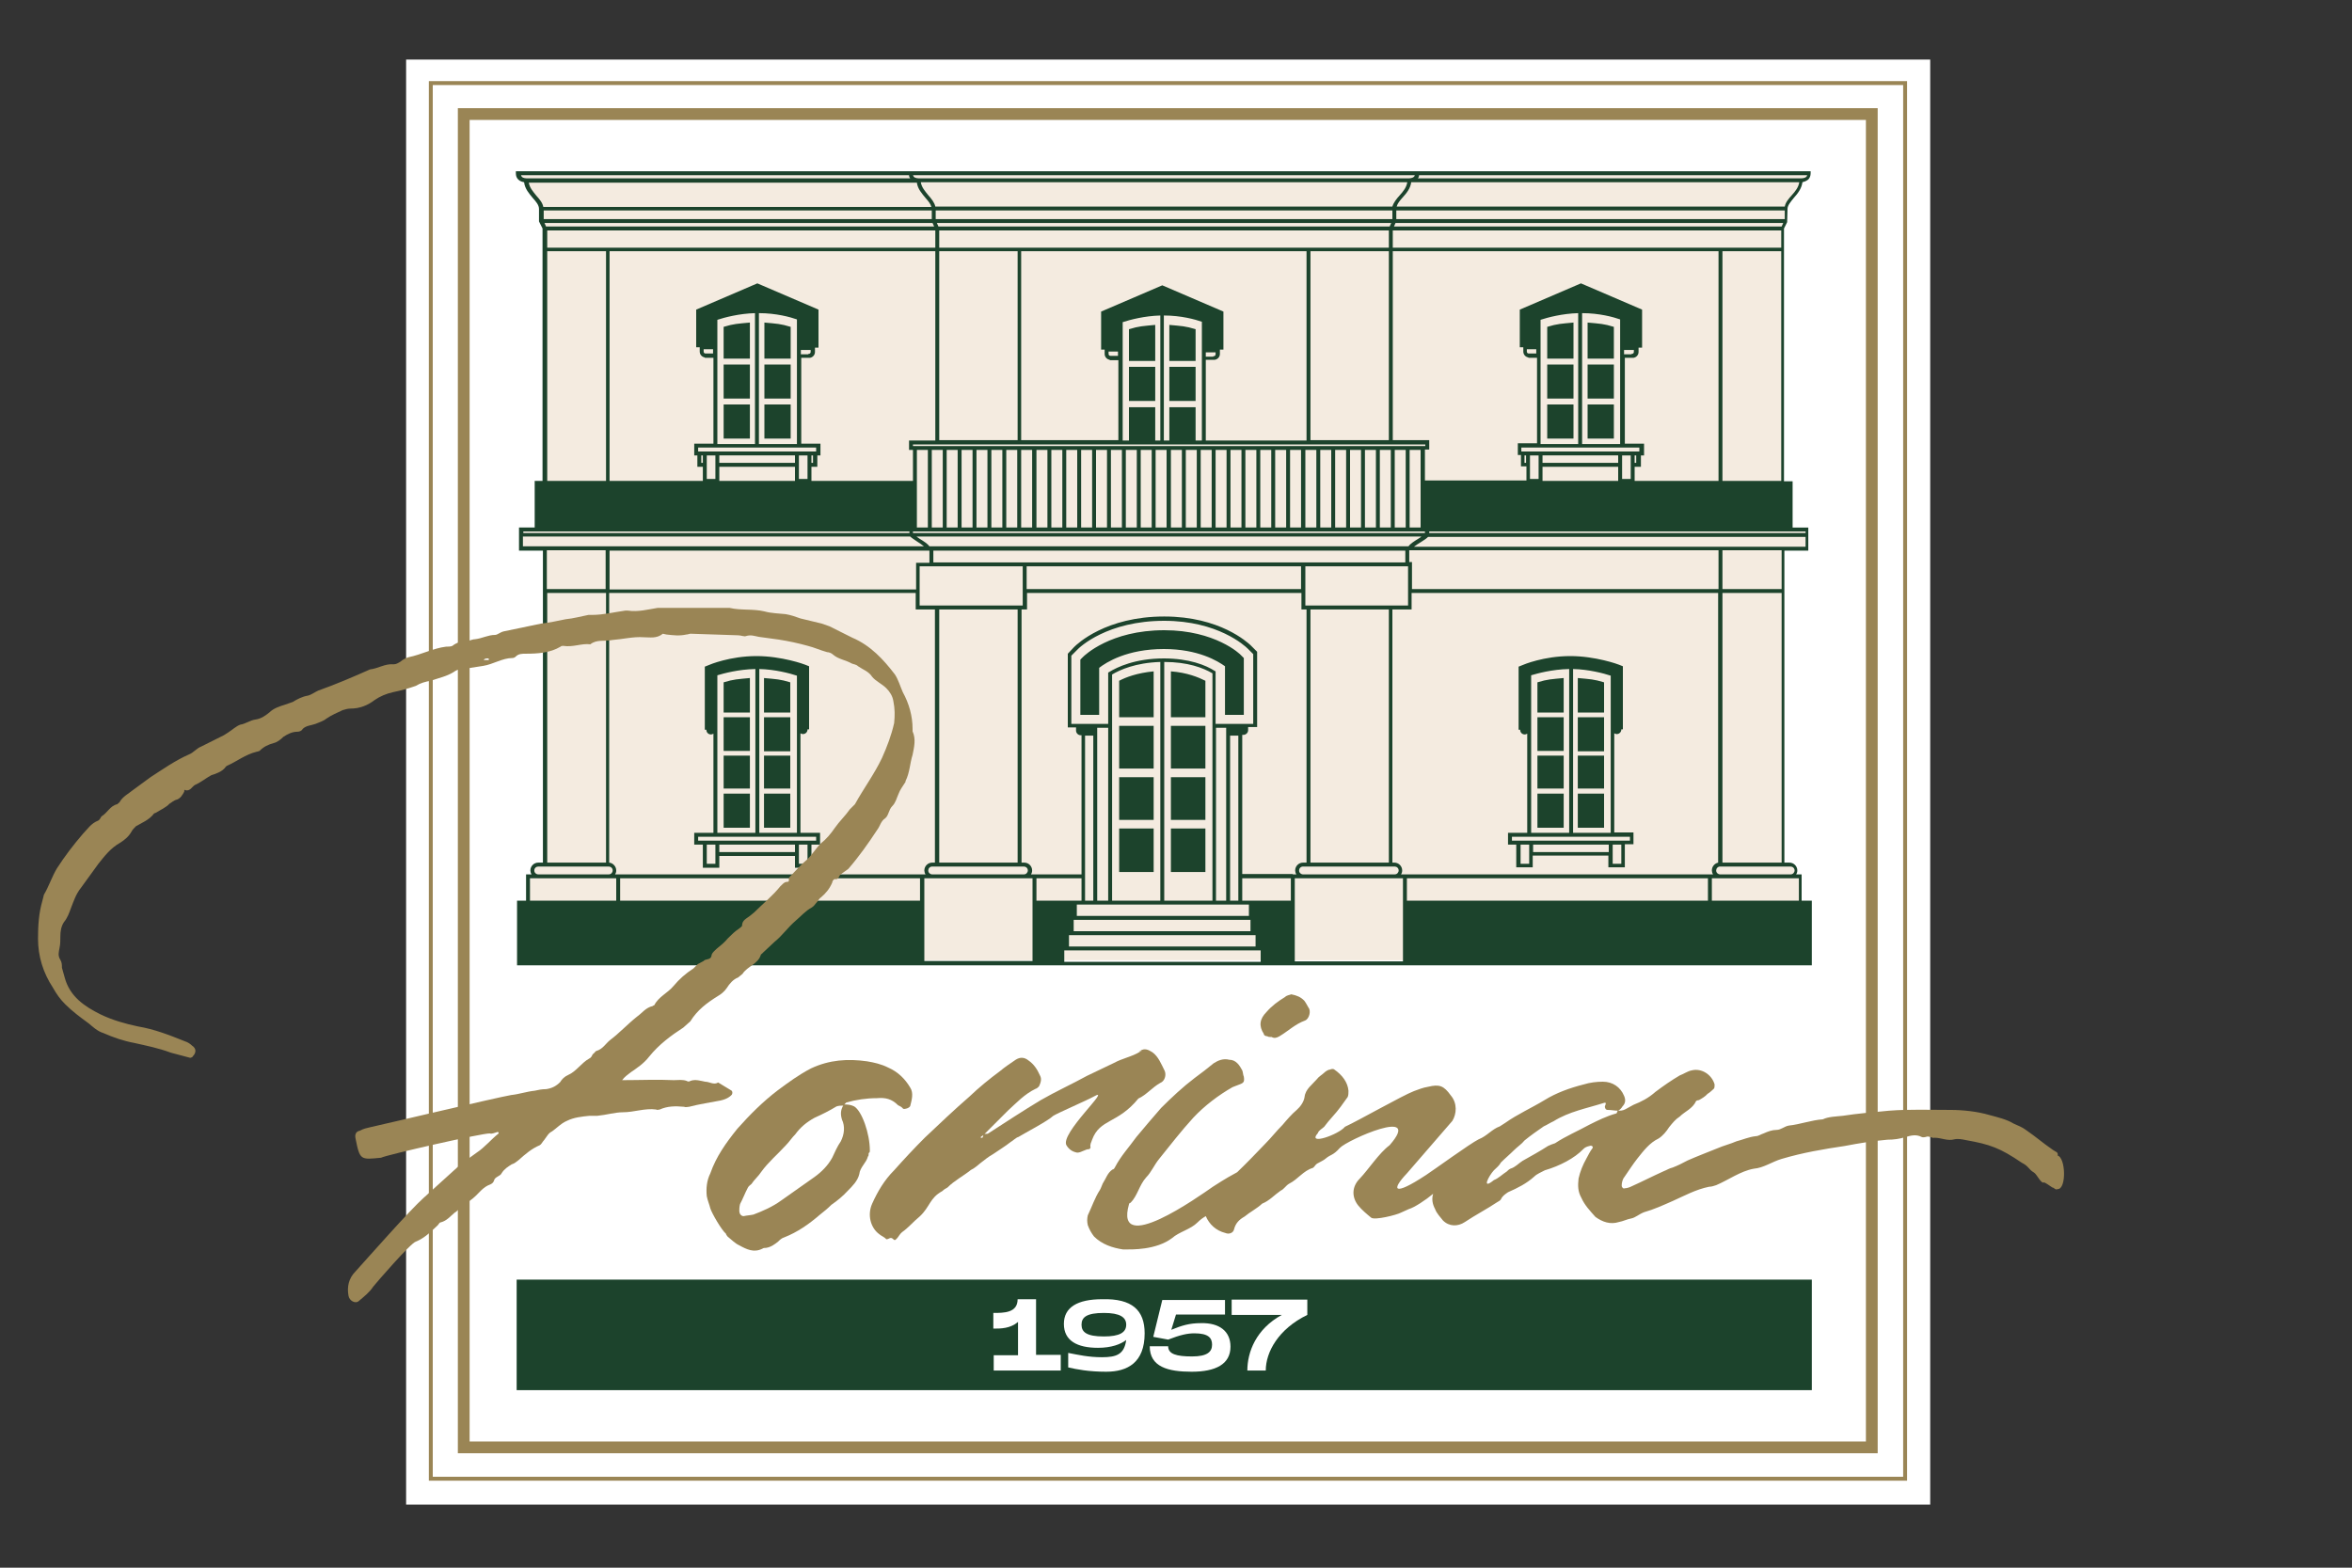
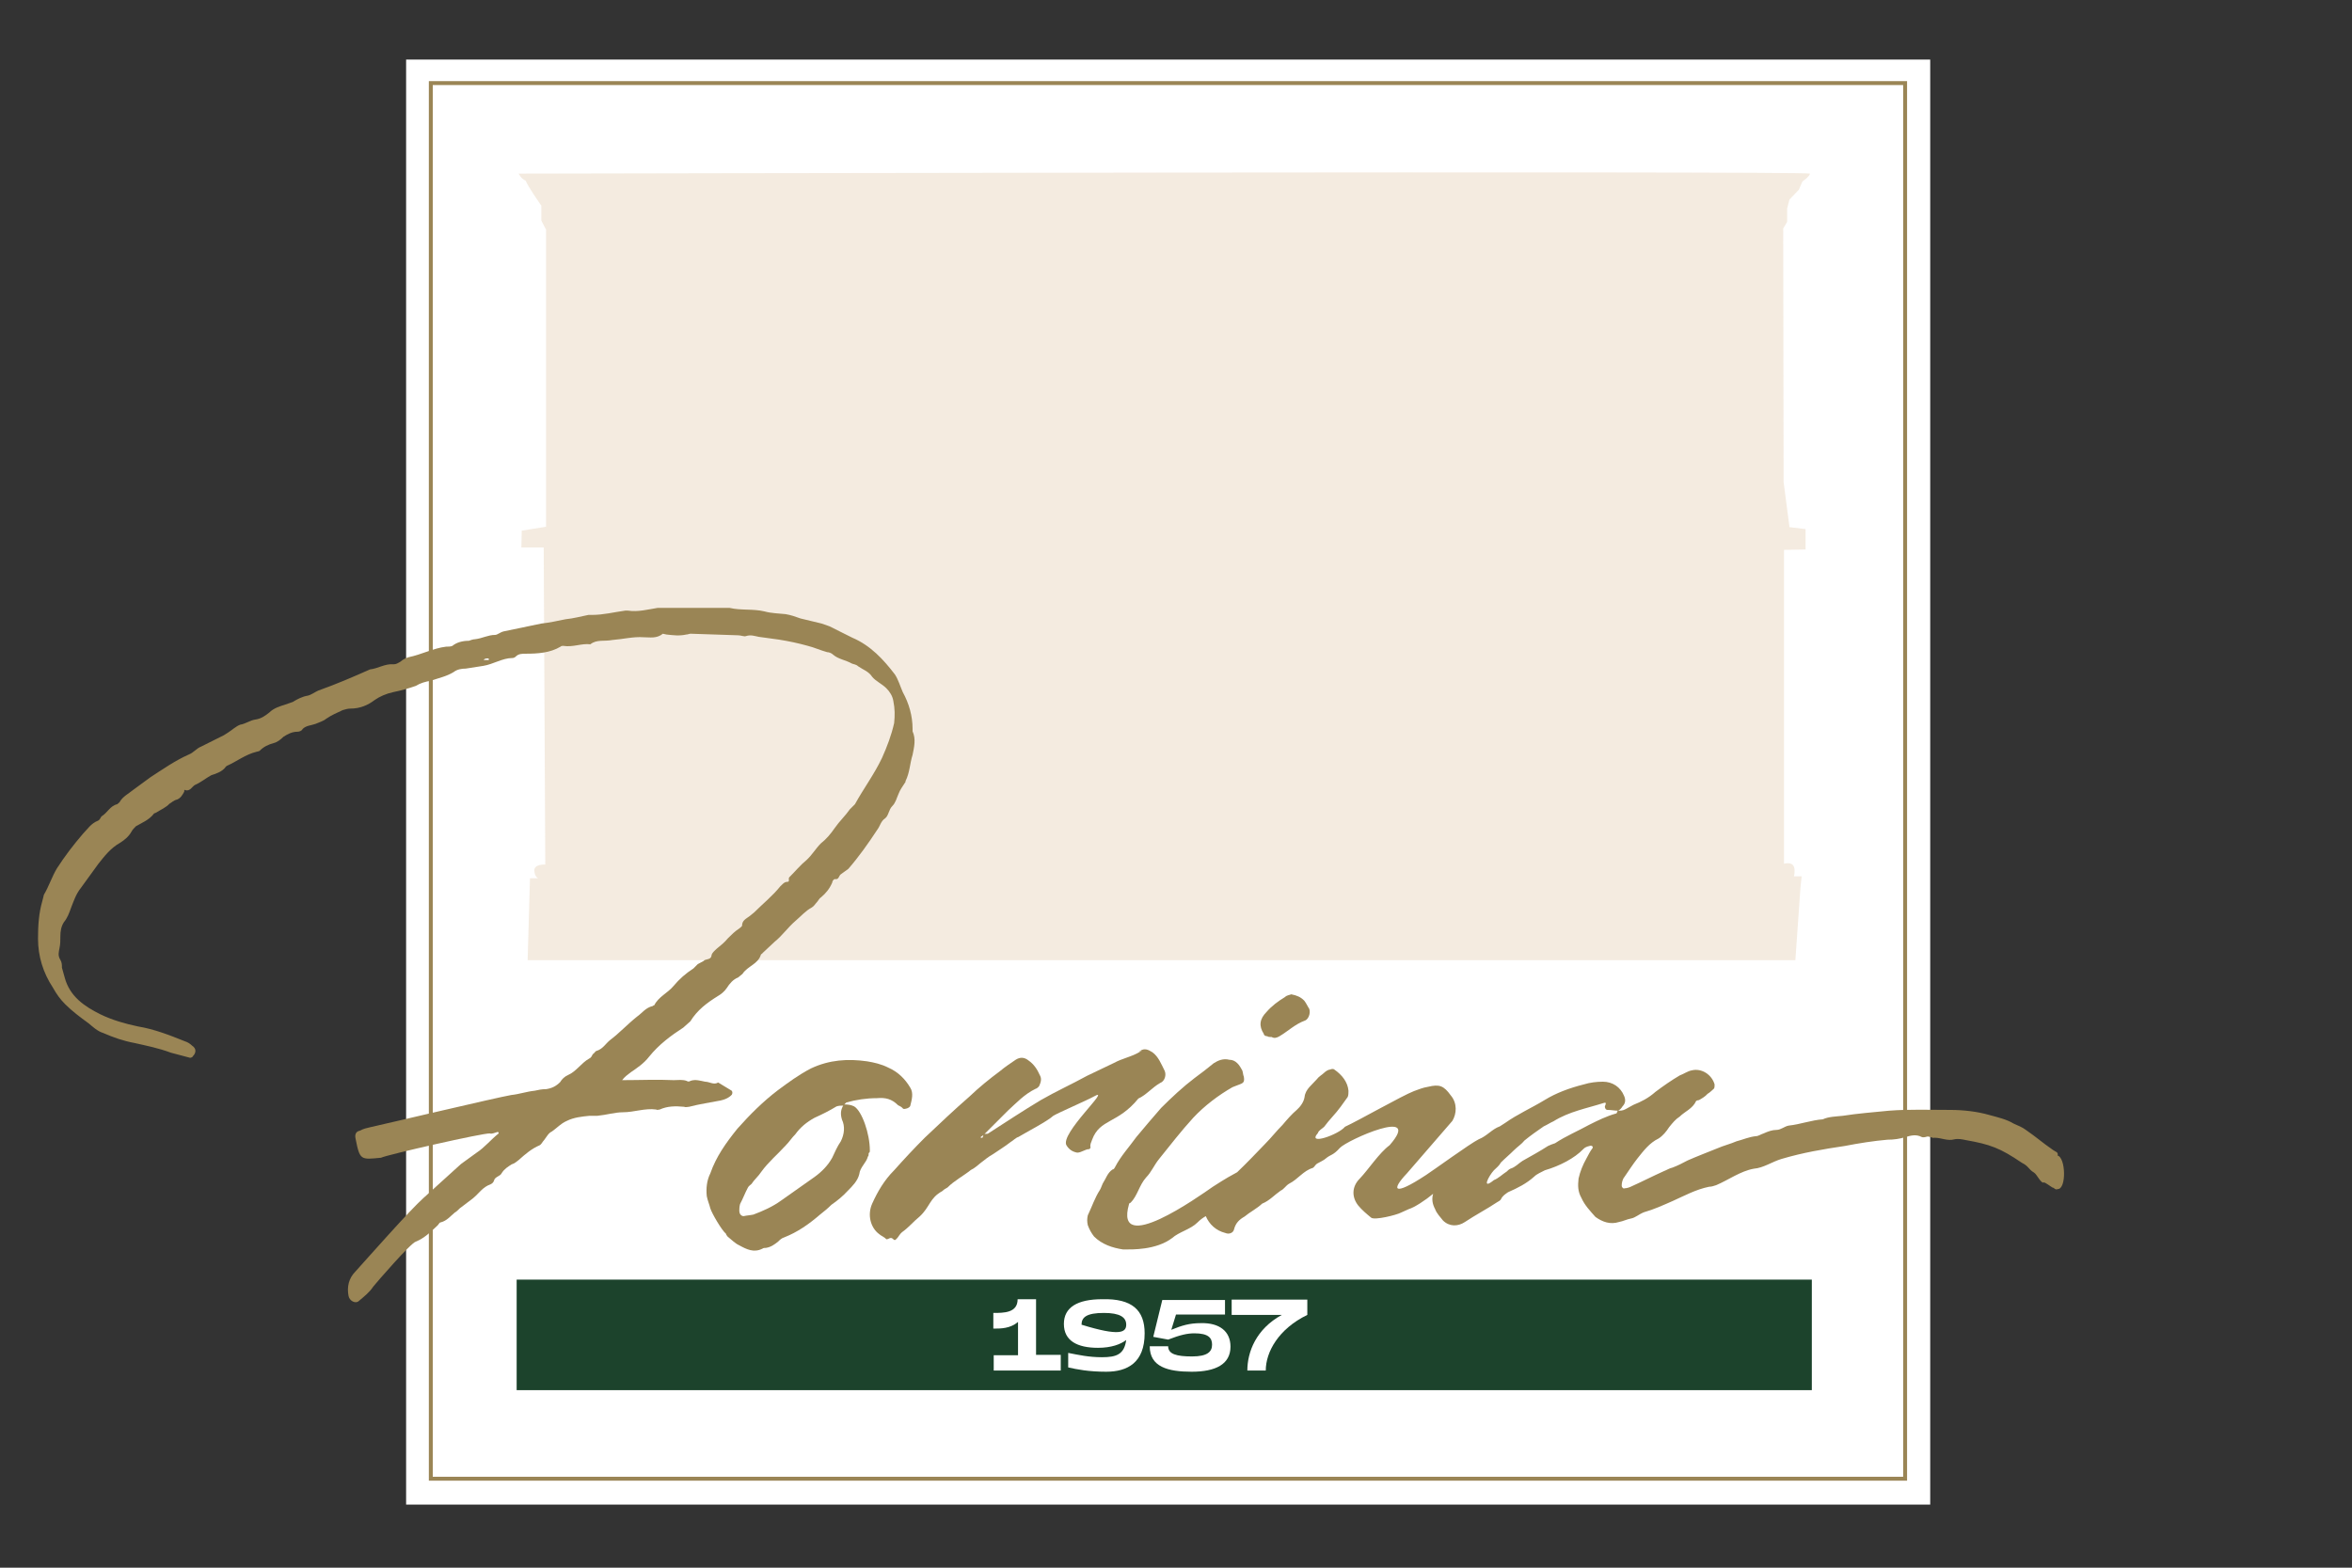
<svg xmlns="http://www.w3.org/2000/svg" version="1.1" id="Livello_1" x="0px" y="0px" viewBox="0 0 600 400" style="enable-background:new 0 0 600 400;" xml:space="preserve">
  <rect x="0" y="0" width="600" height="400" fill="#333333" stroke="none" />
  <style type="text/css">
	.st0{fill:#FFFFFF;}
	.st1{fill:#9A8555;}
	.st2{opacity:0.2;fill:#CA9E67;}
	.st3{fill:#1C432C;}
</style>
  <g>
    <rect x="103.6" y="15.2" class="st0" width="388.8" height="368.7" />
    <g>
-       <path class="st1" d="M479,370.8H116.8V27.6H479V370.8z M119.8,367.8H476V30.6H119.8V367.8z" />
-     </g>
+       </g>
    <g>
      <path class="st1" d="M486.5,377.8H109.4V20.7h377.1V377.8z M110.4,376.8h375.1V21.7H110.4V376.8z" />
    </g>
    <path class="st2" d="M132.3,44.3c0,0,0.6,1.3,1.8,1.8c0.7,1.7,4,6.4,4,6.4v3.8l1.2,2.3l0,75.8l-6.2,1l-0.1,4.3h5.7l0.4,80.9   c0,0-2.8-0.2-2.8,1.5c0.1,1.7,1,2,1,2h-2.1l-0.6,20.9H458l1.3-18.5l0.3-2.9H457c0,0,0.8,1.1,0.8-1.5c0-2.6-2.7-1.7-2.7-1.7v-80.1   l5.5-0.1V135l-4.1-0.5l-1.5-11.5l-0.1-64.7l1-1.7v-3.4l0.6-2.3l2.4-2.5l0.9-2.1c0,0,1.9-1.3,1.9-2S132.3,44.3,132.3,44.3z" />
    <rect x="131.8" y="326.5" class="st3" width="330.4" height="28.2" />
    <g>
      <path class="st0" d="M270.6,345.8v3.9h-17.1v-3.9h6.2l0-8.5c-2,1.7-4.4,1.7-6.3,1.7V335c2.7,0,6.2,0,6.2-3.5h4.7v14.2H270.6z" />
-       <path class="st0" d="M292,340.2c0,7.5-4.4,9.8-9.8,9.8c-4.5,0-7.5-0.6-9.7-1.1v-3.7c2.6,0.5,5.2,1.1,8.6,1.1    c3.7,0,5.7-0.7,6.2-4.4c-1.4,1.1-3.8,2-7.2,2c-5.3,0-8.7-1.8-8.7-6.1c0-4.2,3.4-6.3,9.8-6.3C288.8,331.3,292,334.3,292,340.2z     M287.3,338c0-1.9-1.6-3-5.7-3c-4.4,0-5.7,1.1-5.7,3c0,1.9,1.3,3,5.7,3C285.6,341,287.3,340,287.3,338z" />
+       <path class="st0" d="M292,340.2c0,7.5-4.4,9.8-9.8,9.8c-4.5,0-7.5-0.6-9.7-1.1v-3.7c2.6,0.5,5.2,1.1,8.6,1.1    c3.7,0,5.7-0.7,6.2-4.4c-1.4,1.1-3.8,2-7.2,2c-5.3,0-8.7-1.8-8.7-6.1c0-4.2,3.4-6.3,9.8-6.3C288.8,331.3,292,334.3,292,340.2z     M287.3,338c0-1.9-1.6-3-5.7-3c-4.4,0-5.7,1.1-5.7,3C285.6,341,287.3,340,287.3,338z" />
      <path class="st0" d="M313.9,343.6c0,4.5-3.8,6.4-9.9,6.4c-6,0-10.7-1.2-10.7-6.5h4.7c0,2,2.1,2.6,6.1,2.6c3.9,0,5.1-1.2,5.1-3    c0-1.7-0.9-2.9-4.5-2.9c-1.8,0-3.6,0.4-6.7,1.6l-3.8-0.7l2.3-9.4h16v3.7h-12.5l-1.2,3.9c2.7-1.1,4.6-1.7,7.6-1.7    C311.1,337.5,313.9,339.7,313.9,343.6z" />
      <path class="st0" d="M333.5,331.6v3.9c-7.4,3.6-10.6,9.5-10.6,14.2h-4.7c0-4.7,2.2-10.6,8.8-14.2h-12.8v-3.9H333.5z" />
    </g>
-     <path class="st3" d="M316.6,167.2l0.7,0.7v14.5h-4.8V170c-1.8-1.3-6.8-4.4-15.6-4.4c-9.4,0-14.7,3.4-16.5,4.8v12h-4.8v-14.1   l0.7-0.7c0.3-0.3,6.9-6.8,20.7-6.8C310,160.8,316.4,166.9,316.6,167.2z M294.3,185.2h-8.8v10.9h8.8V185.2z M294.3,198.3h-8.8v10.9   h8.8V198.3z M294.3,211.4h-8.8v11.1h8.8V211.4z M294.3,171.3c-4.2,0.4-7.1,1.5-8.8,2.4v9.3h8.8V171.3z M307.5,185.2h-8.8v10.9h8.8   V185.2z M307.5,198.3h-8.8v10.9h8.8V198.3z M307.5,211.4h-8.8v11.1h8.8V211.4z M307.5,173.7c-1.8-0.9-4.7-2.1-8.8-2.4V183h8.8   V173.7z M462.2,229.8v16.5H358.9h-29.6h-6.8H322H271h-0.5h-6.1h-29.6H131.9v-16.5h2.3v-6.7h1.4c-0.2-0.3-0.3-0.7-0.3-1   c0-1.1,0.9-2,2-2h1.2v-79.6h-6.1V137v-0.5v-1.9h4v-11.9h2V63.7v-5.4l-0.9-1.8v-3.2c0-1-0.8-1.9-1.6-2.8c-0.9-1.1-2-2.3-2.2-4   c-0.4-0.1-1-0.2-1.5-0.7c-0.4-0.4-0.6-0.9-0.6-1.6v-0.5h330.3v0.5c0,0.6-0.2,1.2-0.6,1.6c-0.5,0.4-1.1,0.6-1.5,0.7   c-0.2,1.6-1.2,2.9-2.2,4c-0.8,1-1.6,1.9-1.6,2.8l-0.1,3.4l-0.8,1.6v5.4v59.1h2v0h0.2v11.8h4v1.4v1v3.5h-6.1v79.6h1.3   c1.1,0,2,0.9,2,2c0,0.4-0.1,0.7-0.3,1h1.4v6.7H462.2z M438.8,221.1c-0.6,0-1,0.5-1,1c0,0.6,0.5,1,1,1h18c0.6,0,1-0.5,1-1   c0-0.6-0.5-1-1-1H438.8z M360.2,143.5v6.8h78.2v-9.9H360h-0.3h-0.2v3H360.2z M354.3,155.5h-20v64.6h20V155.5z M332.4,221.1   c-0.6,0-1,0.5-1,1c0,0.6,0.5,1,1,1h23.4c0.6,0,1-0.5,1-1c0-0.6-0.5-1-1-1H332.4z M359.2,154.5v-10H333v10H359.2z M332,143.5h26.5   v-3H238.1v3h23.9H332z M261.9,144.5v5.8h70v-5.8H261.9z M259.6,155.5h-20v64.6h20V155.5z M237.8,221.1c-0.6,0-1,0.5-1,1   c0,0.6,0.5,1,1,1h23.4c0.6,0,1-0.5,1-1c0-0.6-0.5-1-1-1H237.8z M260.9,154.5v-10h-23.9h-2.4v10H260.9z M237.1,143.5v-3h-0.7h-80.9   v9.9h78.2v-6.8H237.1z M359.3,139.4c0.4-0.6,1.3-1.2,2.6-2c0.2-0.1,0.5-0.3,0.7-0.5H233.8c0.2,0.2,0.5,0.3,0.7,0.5   c1.3,0.8,2.2,1.4,2.6,2h0.5H359.3z M231.9,114.8v-2.4h6.7V64.1h-83.1v58.6H155v0h24.3v-3.6h-1.4v-2.9h-0.8v-3h4.9V91.3h-1.9   c0,0,0,0,0,0h-0.3v-0.1c-0.7-0.1-1.3-0.7-1.3-1.5v-1.1h-0.9V79l15.6-6.7l15.6,6.7v9.7h-0.9v1.1c0,0.8-0.6,1.4-1.3,1.5v0h-0.2   c0,0,0,0,0,0h-2v21.9h4.9v3h-0.8v2.9H207v3.6h25.9v-7.9H231.9z M207,115.2h1.2v-1h-30.1v1h1.2h4.2h19.3H207z M203.8,116.2v6h2.2v-6   H203.8z M202.8,118.1v-1.9h-19.3v1.9H202.8z M183.5,119.1v3.6h19.3v-3.6H183.5z M180.3,116.2v6h2.2v-6H180.3z M178.9,116.2v1.9h0.4   v-1.9H178.9z M192.6,113.2V79.9c-4,0.1-7.8,1.1-9.6,1.7v31.7H192.6z M203.3,113.2V81.5c-1.7-0.6-5.3-1.6-9.7-1.6v33.4H203.3z    M207,116.2v1.9h0.4v-1.9H207z M206.2,90.3c0.4,0,0.6-0.2,0.6-0.5v-0.5h-2.5v1.1H206.2z M179.5,89.2v0.5c0,0.3,0.2,0.5,0.5,0.5h1.9   v-1.1H179.5z M454.4,63.2l0-4.4h-99.1v4.4H454.4z M439.4,64.1v58.6h15V64.1H439.4z M417,115.2h1.2v-1h-30.1v1h1.2h4.2h19.3H417z    M413.8,116.2v6h2.2v-6H413.8z M412.8,118.1v-1.9h-19.3v1.9H412.8z M393.5,119.1v3.6h19.3v-3.6H393.5z M390.3,116.2v6h2.2v-6H390.3   z M388.9,116.2v1.9h0.4v-1.9H388.9z M402.6,113.2V79.9c-4,0.1-7.8,1.1-9.6,1.7v31.7H402.6z M413.3,113.2V81.5   c-1.7-0.6-5.3-1.6-9.7-1.6v33.4H413.3z M417,116.2v1.9h0.4v-1.9H417z M417,122.7h21.9v0h-0.5V64.1h-83.1v48.2h9.3v2.4h-1.1v7.9   h25.9v-3.6h-1.4v-2.9h-0.8v-3h4.9V91.3h-1.9c0,0,0,0,0,0h-0.3v-0.1c-0.7-0.1-1.3-0.7-1.3-1.5v-1.1h-0.9V79l15.6-6.7l15.6,6.7v9.7   h-0.9v1.1c0,0.8-0.6,1.4-1.3,1.5v0h-0.2c0,0,0,0,0,0h-2v21.9h4.9v3h-0.8v2.9H417V122.7z M416.2,90.3c0.4,0,0.6-0.2,0.6-0.5v-0.5   h-2.5v1.1H416.2z M389.5,89.2v0.5c0,0.3,0.2,0.5,0.5,0.5h1.9v-1.1H389.5z M363.6,113.8v-0.4H232.9v0.4H363.6z M359.6,114.8v19.8   h2.8v-19.8H359.6z M355.8,114.8v19.8h2.8v-19.8H355.8z M352,114.8v19.8h2.8v-19.8H352z M348.2,114.8v19.8h2.8v-19.8H348.2z    M344.4,114.8v19.8h2.8v-19.8H344.4z M340.6,114.8v19.8h2.8v-19.8H340.6z M336.8,114.8v19.8h2.8v-19.8H336.8z M333,114.8v19.8h2.8   v-19.8H333z M329.1,114.8v19.8h2.8v-19.8H329.1z M325.3,114.8v19.8h2.8v-19.8H325.3z M321.5,114.8v19.8h2.8v-19.8H321.5z    M317.7,114.8v19.8h2.8v-19.8H317.7z M313.9,114.8v19.8h2.8v-19.8H313.9z M310.1,114.8v19.8h2.8v-19.8H310.1z M306.3,114.8v19.8   h2.8v-19.8H306.3z M302.5,114.8v19.8h2.8v-19.8H302.5z M298.7,114.8v19.8h2.8v-19.8H298.7z M294.8,114.8v19.8h2.8v-19.8H294.8z    M291,114.8v19.8h2.8v-19.8H291z M287.2,114.8v19.8h2.8v-19.8H287.2z M283.4,114.8v19.8h2.8v-19.8H283.4z M279.6,114.8v19.8h2.8   v-19.8H279.6z M275.8,114.8v19.8h2.8v-19.8H275.8z M272,114.8v19.8h2.8v-19.8H272z M268.2,114.8v19.8h2.8v-19.8H268.2z    M264.4,114.8v19.8h2.8v-19.8H264.4z M260.5,114.8v19.8h2.8v-19.8H260.5z M256.7,114.8v19.8h2.8v-19.8H256.7z M252.9,114.8v19.8   h2.8v-19.8H252.9z M249.1,114.8v19.8h2.8v-19.8H249.1z M245.3,114.8v19.8h2.8v-19.8H245.3z M241.5,114.8v19.8h2.8v-19.8H241.5z    M237.7,114.8v19.8h2.8v-19.8H237.7z M233.9,114.8v19.8h2.8v-19.8H233.9z M354.3,63.2l0-4.4H239.6v4.4h1.9H354.3z M334.3,64.1v48.2   h20V64.1H334.3z M307.6,91.9v20.5h25.7V64.1h-72.8v48.2h24.8V91.9h-1.9c0,0,0,0,0,0h-0.3v-0.1c-0.7-0.1-1.3-0.7-1.3-1.5v-1.1h-0.9   v-9.7l15.6-6.7l15.6,6.7v9.7h-0.9v1.1c0,0.8-0.6,1.4-1.3,1.5v0h-0.2c0,0,0,0,0,0H307.6z M309.5,90.9c0.4,0,0.6-0.2,0.6-0.5v-0.5   h-2.5v1.1H309.5z M305,103.9v8.5h1.6V82.1c-1.7-0.6-5.3-1.6-9.7-1.6v31.9h1.4v-8.5H305z M294.7,103.9v8.5h1.3V80.5   c-4,0.1-7.8,1.1-9.6,1.7v30.2h1.6v-8.5H294.7z M282.8,89.8v0.5c0,0.3,0.2,0.5,0.5,0.5h1.9v-1.1H282.8z M241.5,64.1h-1.9v48.2h20   V64.1H241.5z M354.5,57.8l0.4-0.9H239l0.4,0.9H354.5z M355.2,55.9v-2.2H238.7v2.2H355.2z M454.5,57.8l0.4-0.9H356l-0.4,0.9H454.5z    M455.3,55.9v-2.2h-99.1l0,2.2H455.3z M357.1,49.8c0.9-1,1.7-2,1.9-3.3H234.9c0.2,1.3,1.1,2.3,1.9,3.3c0.8,0.9,1.6,1.9,1.8,2.9   h116.6C355.5,51.7,356.2,50.8,357.1,49.8z M138.9,56.9l0.4,0.9h99l-0.4-0.9H138.9z M237.7,55.9v-2.2h-99v2.2H237.7z M139.6,122.7   h15V64.1h-15V122.7z M238.6,63.2v-4.4h-99v4.4H238.6z M232.9,136L232.9,136h130.6v-0.4H233h-0.1V136z M439.4,151.3v68.8h15.1v-68.8   H439.4z M454.5,150.3v-9.9h-15.1v9.9H454.5z M460.6,137H379h-14.4h-0.3c-0.4,0.4-1,0.8-1.8,1.3c-0.5,0.3-1.3,0.8-1.8,1.2h99.9V137z    M364.6,135.6v0.4H379h81.6v-0.4H364.6z M459,46.5h-99c-0.2,1.6-1.2,2.8-2.2,3.9c-0.7,0.8-1.3,1.5-1.5,2.3h99c0.2-1.1,1-2,1.8-2.9   C458,48.8,458.8,47.8,459,46.5z M361.7,45.5h97.4v0l0.5,0c0,0,0.8,0,1.2-0.4c0.1-0.1,0.2-0.2,0.2-0.4h-99   C362,45,361.9,45.3,361.7,45.5z M232.9,44.7c0.1,0.1,0.1,0.3,0.2,0.4c0.4,0.4,1.2,0.4,1.2,0.4l0.5,0v0H359v0l0.5,0   c0,0,0.8,0,1.2-0.4c0.1-0.1,0.2-0.2,0.2-0.4H232.9z M134.8,45.5L134.8,45.5l97.4,0c-0.2-0.2-0.3-0.5-0.3-0.8h-99   c0.1,0.1,0.1,0.3,0.2,0.4c0.4,0.4,1.2,0.4,1.2,0.4L134.8,45.5z M138.6,52.8h99c-0.2-0.8-0.8-1.5-1.5-2.3c-0.9-1.1-2-2.3-2.2-3.9   h-99c0.2,1.3,1.1,2.3,1.9,3.3C137.6,50.8,138.4,51.7,138.6,52.8z M133.5,136h98.5v-0.4h-98.5V136z M235.7,139.4   c-0.5-0.4-1.2-0.9-1.7-1.2c-0.7-0.5-1.4-0.9-1.8-1.3h-0.3h-98.5v2.5H235.7z M154.5,150.3v-9.9h-15v9.9H154.5z M139.6,151.3v68.8h15   v-68.8H139.6z M136.3,222.1c0,0.6,0.5,1,1,1h18c0.6,0,1-0.5,1-1c0-0.6-0.5-1-1-1h-18C136.8,221.1,136.3,221.5,136.3,222.1z    M157.2,224.1h-1.9h-18h-2.1v5.7h22V224.1z M234.7,224.1h-76.5v5.7h76.5V224.1z M234.7,223.1h1h0.4c-0.2-0.3-0.3-0.7-0.3-1   c0-1.1,0.9-2,2-2h0.7v-64.6h-4.9v-4.2h-78.2v68.8c1,0.1,1.8,1,1.8,2c0,0.4-0.1,0.7-0.3,1H234.7z M263.4,224.1h-2.1h-23.4h-2.1v6.6   v14.5h27.6V224.1z M275.9,229.8v-5.7h-11.5v5.7H275.9z M319.7,184.7v-17.8l-1.4-1.4c-0.7-0.7-7.6-7.1-21.3-7.1   c-14.5,0-21.6,6.7-22.3,7.5l-1.4,1.4v17.4h9.4v-3v-10.1l0.2-0.1c2.1-1.3,6.7-3.5,14-3.5c6.4,0,10.7,1.7,13,3.2l0.2,0.1v10.4v3   H319.7z M315.4,187.7h-1.6v42.1h2.1v-42.1H315.4z M310.2,185.7v44.1h2.6v-44.1H310.2z M297,168.9v60.9h12.3v-44.1v-4v-9.9   C306.9,170.4,303,168.9,297,168.9z M283.7,172.1v9.6v4v44.1H296v-60.9C289.7,169.1,285.7,170.9,283.7,172.1z M279.9,185.7v44.1h2.8   v-44.1H279.9z M276.8,229.8h2.1v-42.1h-1.6h-0.5V229.8z M274.7,230.8v2.9h43.9v-2.9H274.7z M319,234.7h-45.1v2.9H319V234.7z    M273,238.6h-0.3v2.9h47.6v-2.9H320H273z M321.5,242.5h-0.2h-49.6h-0.2v2.9h50.1V242.5z M329.3,224.1h-12.4v5.7h12.4V224.1z    M329.8,223.1h0.9c-0.2-0.3-0.3-0.7-0.3-1c0-1.1,0.9-2,2-2h0.9v-64.6H332v-4.2h-70v4.2h-1.4v64.6h0.7c1.1,0,2,0.9,2,2   c0,0.4-0.1,0.7-0.3,1h0.9h0.5h11.5v-35.5h-0.1h-0.1c-0.7,0-1.2-0.6-1.2-1.2v-0.8h-2.1v-18.8l1.6-1.7c0.8-0.8,8.1-7.8,23-7.8   c14.2,0,21.2,6.6,22,7.3l1.7,1.7v19.2h-2.3v0.8c0,0.7-0.6,1.2-1.2,1.2H317h-0.1v35.5h12.4H329.8z M357.9,224.1h-2.1h-23.4h-2.1   v21.2h27.6v-14.5V224.1z M358.9,223.1h78.1c-0.2-0.3-0.3-0.7-0.3-1c0-1,0.7-1.8,1.6-2v-68.8h-78.2v4.2h-4.9v64.6h0.5   c1.1,0,2,0.9,2,2c0,0.4-0.1,0.7-0.3,1h0.4H358.9z M435.7,224.1h-76.8v5.7h76.8V224.1z M458.9,224.1h-2.1h-18h-2.1v5.7h22.2V224.1z    M184.6,201.2h6.7v-8.4h-6.7V201.2z M184.6,181.8h6.7V173c-3.1,0.3-4.1,0.3-6.7,1.1V181.8z M201.6,174.1c-2.6-0.8-3.5-0.8-6.7-1.1   v8.8h6.7V174.1z M194.9,201.2h6.7v-8.4h-6.7V201.2z M184.6,191.6h6.7V183h-6.7V191.6z M194.9,191.7h6.7V183h-6.7V191.7z    M184.6,211.2h6.7v-8.7h-6.7V211.2z M194.9,211.2h6.7v-8.7h-6.7V211.2z M204.3,212.5h4.9v3H207v5.9h-4.2v-3h-19.3v3h-4.2v-5.9h-2.2   v-3h4.9v-25.3c-0.2,0.1-0.4,0.2-0.6,0.2c-0.7,0-1.2-0.5-1.2-1.2h-0.4v-16.1l1-0.4c0.2-0.1,5.4-2.3,12.2-2.3   c6.4,0,12.2,2.1,12.4,2.2l1,0.4v16.1h-0.4c0,0.7-0.5,1.2-1.2,1.2c-0.2,0-0.4-0.1-0.6-0.2V212.5z M193.7,212.5h9.6l0-40.1   c-1.8-0.6-5.6-1.6-9.6-1.7V212.5z M183,212.5h9.7v-41.8c-4.4,0.1-8,1.1-9.7,1.6V212.5z M182.5,215.5h-2.2v4.9h2.2V215.5z    M202.8,215.5h-19.3v1.9h19.3V215.5z M206,215.5h-2.2v4.9h2.2V215.5z M178.1,213.5v1h1.2h4.2h19.3h4.2h1.2v-1H178.1z M392.2,201.2   h6.7v-8.4h-6.7V201.2z M392.2,181.8h6.7V173c-3.1,0.3-4.1,0.3-6.7,1.1V181.8z M409.2,174.1c-2.6-0.8-3.5-0.8-6.7-1.1v8.8h6.7V174.1   z M402.5,201.2h6.7v-8.4h-6.7V201.2z M392.2,191.6h6.7V183h-6.7V191.6z M402.5,191.7h6.7V183h-6.7V191.7z M392.2,211.2h6.7v-8.7   h-6.7V211.2z M402.5,211.2h6.7v-8.7h-6.7V211.2z M386.9,215.5h-2.2v-3h4.9v-25.3c-0.2,0.1-0.4,0.2-0.6,0.2c-0.7,0-1.2-0.5-1.2-1.2   h-0.4v-16.1l1-0.4c0.2-0.1,5.4-2.3,12.2-2.3c6.4,0,12.2,2.1,12.4,2.2l1,0.4v16.1h-0.4c0,0.7-0.5,1.2-1.2,1.2   c-0.2,0-0.4-0.1-0.6-0.2v25.3h4.9v3h-2.2v5.9h-4.2v-3h-19.3v3h-4.2V215.5z M390.1,215.5h-2.2v4.9h2.2V215.5z M410.4,215.5h-19.3   v1.9h19.3V215.5z M413.6,215.5h-2.2v4.9h2.2V215.5z M401.3,212.5h9.6l0-40.1c-1.8-0.6-5.6-1.6-9.6-1.7V212.5z M390.6,212.5h9.7   v-41.8c-4.4,0.1-8,1.1-9.7,1.6L390.6,212.5z M386.9,214.5h4.2h19.3h4.2h1.2v-1h-30.1v1H386.9z M405,101.7h6.7V93H405V101.7z    M405,91.5h6.7v-8.1c-2.6-0.8-3.5-0.8-6.7-1.1V91.5z M394.7,101.7h6.7V93h-6.7V101.7z M401.4,82.3c-3.1,0.3-4.1,0.3-6.7,1.1v8.1   h6.7V82.3z M405,111.9h6.7v-8.7H405V111.9z M394.7,111.9h6.7v-8.7h-6.7V111.9z M195,101.7h6.7V93H195V101.7z M195,91.5h6.7v-8.1   c-2.6-0.8-3.5-0.8-6.7-1.1V91.5z M184.6,101.7h6.7V93h-6.7V101.7z M191.3,82.3c-3.1,0.3-4.1,0.3-6.7,1.1v8.1h6.7V82.3z M195,111.9   h6.7v-8.7H195V111.9z M184.6,111.9h6.7v-8.7h-6.7V111.9z M305,93.6h-6.7v8.7h6.7V93.6z M294.7,82.9c-3.1,0.3-4.1,0.3-6.7,1.1v8.1   h6.7V82.9z M294.7,93.6H288v8.7h6.7V93.6z M305,84c-2.6-0.8-3.5-0.8-6.7-1.1v9.2h6.7V84z" />
    <g>
      <path class="st1" d="M323.3,264.4c0.2,0.2,0.7,0.2,1.1,0.2c0.7,0.4,1.3,0.2,2-0.2c2.2-1.3,4-3.1,6.5-4c1.1-0.4,1.6-2.5,0.9-3.3    c-0.4-0.7-0.7-1.3-1.1-1.8c-0.9-0.9-1.8-1.3-3.3-1.6c-0.4,0.2-1.1,0.2-1.6,0.7c-1.8,1.1-3.3,2.2-4.7,3.8c-1.8,1.8-2,3.6-0.7,5.6    C322.4,264.2,322.9,264.4,323.3,264.4z" />
      <path class="st1" d="M524.8,294.8c0.2,0,0.2-0.4,0-0.7c-0.2-0.2-0.7-0.4-1.1-0.7c-2.9-2-4-3.1-6.9-5.1c-0.9-0.7-2-1.1-3.1-1.6    c-1.8-1.1-4-1.6-6.2-2.2c-3.1-0.9-6.7-1.3-10-1.3c-5.1,0-10.5-0.2-15.6,0.2c-4,0.4-8,0.7-11.8,1.3c-1.8,0.2-3.6,0.2-5.1,0.9    c-2.9,0.2-5.8,1.3-8.7,1.6c-1.1,0.2-2,1.1-3.1,1.1c-1.1,0-2.2,0.4-3.3,0.9c-0.7,0.2-1.3,0.7-2,0.7c-1.8,0.2-3.3,0.9-4.9,1.3    c-1.6,0.7-3.3,1.1-4.9,1.8c-2.7,1.1-5.1,2-7.6,3.1c-1.3,0.7-2.5,1.3-3.8,1.8c-0.9,0.2-1.6,0.7-2.2,0.9c-2.9,1.3-5.6,2.7-8.5,4    c-0.4,0.2-1.1,0.4-1.6,0.4c-0.2,0.2-0.7-0.2-0.7-0.7c0-0.7,0.2-1.6,0.7-2.2c1.1-1.6,2.2-3.3,3.3-4.7c1.6-2,3.1-4,5.4-5.1    c1.1-0.7,2-1.8,2.7-2.9c0.9-1.1,1.6-2,2.7-2.7c1.3-1.3,3.3-2,4.2-4c0,0,0.4-0.2,0.7-0.2c0.7-0.4,1.6-0.9,2.2-1.6    c0.7-0.4,1.1-0.9,1.6-1.3c0.2-0.2,0.2-0.7,0.2-1.1c-0.7-2.5-3.3-4.2-5.8-3.6c-1.1,0.2-2,0.9-3.1,1.3c-2.2,1.3-4.2,2.7-6.2,4.2    c-1.8,1.6-3.6,2.5-5.6,3.3c-0.7,0.4-1.3,0.7-2,1.1c-0.7,0.4-1.3,0.4-2,0.4c-0.2,0.2-0.2,0.7-0.4,0.7c-2.5,0.7-4.7,1.8-6.9,2.9    c-2.9,1.6-6,2.9-8.7,4.7c-0.7,0.2-1.1,0.4-1.8,0.7c-2,1.3-4.2,2.5-6.5,3.8c-1.1,0.7-1.8,1.6-3.1,2c-0.4,0.2-0.6,0.4-0.9,0.7    c-1.1,0.7-2.2,1.8-3.3,2.2c-3.3,2.7-1.3-1.1,0-2.5c0.7-0.7,1.3-1.1,1.8-2c1.1-1.1,2.2-2,3.3-3.1c0.9-0.9,2-1.6,2.7-2.5    c1.6-1.3,3.3-2.5,4.9-3.6c0.9-0.4,1.6-0.9,2.5-1.3c4-2.5,8.5-3.3,12.9-4.7c0.7-0.2,0.4,0.4,0.2,0.9c0,0.4,0.2,0.9,0.7,0.9    c0.9,0,1.8,0.2,2.7,0.2c0.4-0.2,0.9-0.7,1.1-1.1c0.7-0.7,0.9-1.6,0.4-2.7c-0.9-2.2-2.9-3.6-5.4-3.6c-1.6,0-3.3,0.2-4.9,0.7    c-3.6,0.9-7.1,2.2-10,4c-3.3,2-6.9,3.6-10,5.8c-0.5,0.3-0.9,0.6-1.4,0.9c0,0,0,0,0,0c-2,0.7-3.3,2.5-5.4,3.3    c-2.2,1.1-11.4,7.8-13.4,9.1c-8.5,5.6-8.9,3.8-4.9-0.4c1.1-1.3,10.5-12.1,11.6-13.4c1.1-1.8,1.3-4.5-0.4-6.5    c-1.8-2.5-2.9-2.9-5.8-2.2c-1.3,0.2-2.5,0.7-3.6,1.1c-2.9,1.1-14.3,7.6-17.6,9.1c-1.6,2-9.8,4.9-6.9,1.6c0.2-0.7,1.1-1.1,1.6-1.6    c1.3-1.8,2.9-3.3,4.2-5.1c0.7-0.9,1.1-1.6,1.8-2.5c0.2-0.4,0.2-1.1,0.2-1.6c-0.2-2.2-1.6-4-3.6-5.4c-0.2-0.2-0.7-0.2-1.1,0    c-0.4,0-1.1,0.4-1.6,0.9c-0.4,0.4-1.3,0.9-1.8,1.6c-1.1,1.3-2.9,2.5-3.1,4.5c-0.2,1.3-1.1,2.5-2,3.3c-1.3,1.1-2.5,2.5-3.6,3.8    c-1.6,1.6-2.9,3.3-4.5,4.9c-2.3,2.4-4.7,4.9-7.1,7.2c-1.3,0.7-2.8,1.5-6.2,3.7c-3.6,2.5-25.2,17.9-21.4,4.5c0-0.2,0.2-0.4,0.4-0.4    c1.8-1.8,2.2-4.5,4-6.5c1.3-1.3,2-3.1,3.3-4.7c2.9-3.6,5.6-7.1,8.7-10.5c2.9-3.1,6.5-5.8,10-7.8c0.4-0.2,1.1-0.4,1.8-0.7    c1.1-0.4,1.3-0.7,1.1-2c-0.2-0.4-0.2-1.1-0.4-1.6c-0.7-1.3-1.6-2.7-3.3-2.7c-1.6-0.4-2.9,0.2-4,0.9c-1.6,1.3-3.1,2.5-4.9,3.8    c-2.9,2.2-5.8,4.9-8.5,7.6c-2.2,2.5-4.2,4.9-6.3,7.4c-1.8,2.5-4,4.9-5.4,7.6c-0.2,0.4-0.4,0.7-0.7,0.7c-1.3,0.9-1.6,2.2-2.5,3.6    c-0.2,0.4-0.4,1.1-0.7,1.6c-1.3,2-2,4.2-3.1,6.5c-0.2,0.9-0.2,1.6,0,2.5c0.4,1.1,0.9,2,1.6,2.9c2,2,4.7,2.9,7.4,3.3    c0.2,0,0.4,0,0.4,0c1.8,0,8,0.2,12.1-2.9c1.8-1.6,4.7-2.2,6.5-4c0.7-0.7,1.4-1.2,2.1-1.6c0.9,2.1,2.6,3.7,5,4.3    c0.9,0.4,2,0,2.2-0.9c0.4-1.6,1.3-2.5,2.7-3.3c1.3-1.1,3.1-2,4.5-3.3c1.8-0.7,3.1-2.2,4.7-3.3c0.9-0.4,1.3-1.3,2.2-1.8    c2.2-1.1,3.6-3.3,6-4c0.4-0.2,0.7-0.9,1.1-1.1c0.7-0.4,1.8-0.9,2.2-1.3c1.3-1.1,1.8-0.7,3.6-2.7c1.8-2,21.4-10.7,12.7-0.7    c-2.7,2-5.4,6.2-7.6,8.5c-2.2,2.2-2,4.9-0.4,6.9c0.9,1.1,2.2,2.2,3.3,3.1c0.9,0.7,6.5-0.7,7.6-1.3c0.4-0.2,1.6-0.7,2-0.9    c1.4-0.4,4.3-2.3,6.2-3.9c-0.4,1.3-0.2,2.6,0.5,3.9c0.4,1.1,1.3,2,2,2.9c1.6,1.6,3.8,1.6,5.6,0.4c2.7-1.8,5.6-3.3,8.3-5.1    c0.4-0.2,0.7-0.4,0.9-0.7c0.4-0.9,1.1-1.3,1.8-1.8c2.5-1.1,4.7-2.2,6.7-4c0.7-0.7,1.8-1.1,2.7-1.6c3.8-1.1,7.6-3.1,9.8-5.4    c0.7-0.7,1.3-0.7,2-0.9c0,0,0.2,0.2,0.4,0.2c0,0.2,0,0.4,0,0.4c-0.7,0.9-1.1,1.8-1.6,2.7c-0.9,1.6-1.6,3.3-2,5.1    c-0.2,1.8-0.2,3.3,0.7,4.9c0.9,2,2.2,3.3,3.6,4.9c1.8,1.3,3.8,2,6,1.3c1.1-0.2,2-0.7,3.1-0.9c1.1-0.2,2-1.1,3.3-1.6    c2.5-0.7,4.9-1.8,7.4-2.9c2.9-1.3,5.8-2.9,9.2-3.6c0.7,0,1.1-0.2,1.8-0.4c3.1-1.3,6.2-3.6,9.6-4.2c2.5-0.2,4.7-1.8,7.1-2.5    c5.4-1.6,10.7-2.5,16.1-3.3c3.6-0.7,7.4-1.3,10.9-1.6c1.6,0,3.1-0.2,4.7-0.7c1.3-0.4,2.7-0.7,4,0c0.4,0.2,0.9,0,1.1,0    c0.7-0.4,1.6,0.4,2.2,0.2c1.8,0,3.3,0.9,5.1,0.4c0.9-0.2,2,0,2.9,0.2c6.2,1.1,8.7,2,14.3,5.8c1.8,0.9,1.6,1.6,3.1,2.5    c0.7,0.4,1.8,2.9,2.5,2.5c0.4,0,1.8,1.1,2.2,1.3c0.4,0,0.7,0.7,1.3,0.4C527.2,303.5,527,295.2,524.8,294.8z" />
      <path class="st1" d="M186.7,279.3c0.2-0.4,0.2-0.9-0.2-1.1l-3.3-2c-1.1,0.7-2.2-0.2-3.3-0.2c-1.1-0.2-2.5-0.7-3.8-0.2    c-0.2,0.2-0.7,0.2-0.9,0c-1.1-0.4-2.2-0.2-3.3-0.2c-4.2-0.2-8.7,0-13.2,0c0.7-0.9,1.3-1.3,2.2-2c1.6-1.1,3.3-2.2,4.7-4    c2.5-3.1,5.6-5.4,8.7-7.4l1.8-1.6c1.8-2.9,4.2-4.7,7.1-6.5c0.7-0.4,1.6-1.1,2.2-2c0.7-1.1,1.6-2.2,2.9-2.7l1.1-0.9    c1.3-2,4-2.5,4.7-4.9c0-0.2,0.4-0.2,0.4-0.4l3.1-2.9c2-1.6,3.3-3.6,5.4-5.4c1.3-1.1,2.5-2.5,4-3.3c0.7-0.4,0.9-0.9,1.3-1.3    c0.4-0.4,0.7-1.1,1.1-1.3c1.3-1.1,2.2-2.2,2.9-3.8c0-0.4,0.4-0.9,0.7-0.9c1.1,0.2,0.9-0.9,1.6-1.3l1.8-1.3c2.7-3.1,5.1-6.5,7.4-10    c0.7-0.9,0.9-2.2,2-2.9c0.9-0.7,0.9-2.2,1.8-3.1c0.9-0.9,1.1-2,1.6-3.1c0.4-1.1,1.1-2,1.8-3.1v-0.2c1.1-2.2,1.1-4.5,1.8-6.7    c0.4-2,0.9-4,0-6V186c0-3.3-0.9-6.5-2.5-9.4c-0.7-1.6-1.1-3.1-2-4.5c-2.9-3.8-6.2-7.4-10.9-9.4l-5.8-2.9l-2-0.7l-5.4-1.3    c-1.1-0.4-2.5-0.9-3.8-1.1c-1.8-0.2-3.6-0.2-5.4-0.7c-2.9-0.7-6-0.2-8.9-0.9h-18.3c-2.5,0.4-5.1,1.1-7.6,0.7h-0.7    c-2.9,0.4-5.6,1.1-8.5,1.1h-0.9c-2,0.4-3.8,0.9-5.8,1.1c-2,0.4-4.2,0.9-6.2,1.1l-9.6,2c-0.9,0.2-1.6,0.9-2.2,0.9    c-1.8,0-3.3,0.9-5.1,1.1c-0.4,0-1.1,0.2-1.6,0.4c-1.6,0-3.1,0.4-4.2,1.3c-0.4,0.2-1.1,0.2-1.6,0.2c-3.3,0.4-6.2,2-9.6,2.7    c-0.7,0.2-1.6,0.7-2,1.1c-0.7,0.4-1.1,0.7-1.8,0.7c-2.2-0.2-4,1.1-6,1.3c-4.5,2-8.7,3.8-13.2,5.4c-0.9,0.4-1.8,1.1-2.7,1.3    c-1.3,0.2-2.7,0.9-3.8,1.6l-2,0.7c-1.3,0.4-2.9,0.9-4,2c-0.9,0.7-2,1.6-3.6,1.8c-1.3,0.2-2.5,1.1-3.8,1.3c-1.1,0.4-2,1.3-3.1,2    l-1.1,0.7l-5.8,2.9c-1.1,0.4-2,1.6-3.1,2c-3.6,1.6-6.7,3.8-9.8,5.8l-4.5,3.3c-1.1,0.9-2.5,1.6-3.3,2.9c0,0.2-0.4,0.4-0.7,0.7    c-1.8,0.4-2.5,2.2-4,3.1c-0.2,0.2-0.4,0.9-0.9,1.1c-1.8,0.7-2.7,2.2-3.8,3.3c-2.5,2.9-4.7,5.8-6.7,8.9c-1.3,2.2-2,4.5-3.3,6.7    l-0.4,1.6c-0.9,3.1-1.1,6.2-1.1,9.6c0,4.5,1.3,8.7,3.8,12.5c0.9,1.6,1.8,2.9,3.1,4.2c1.8,1.8,3.8,3.3,6,4.9c1.1,0.9,2.2,2,3.8,2.5    c2.5,1.1,5.1,2,7.8,2.5c3.1,0.7,6.2,1.3,9.4,2.5l4.9,1.3c0.2,0,0.7-0.2,0.7-0.4c0.9-0.9,0.9-2-0.2-2.7c-0.4-0.4-1.1-0.9-1.8-1.1    c-4-1.6-7.8-3.1-12-3.8c-3.3-0.7-6.5-1.6-9.6-3.1c-4-2-7.8-4.5-9.1-9.4l-0.7-2.5c0-0.7,0-1.3-0.4-2c-0.7-1.1-0.4-2-0.2-3.1    c0.2-0.9,0.2-2,0.2-2.9c0-1.3,0.2-2.5,0.9-3.6c0.9-1.1,1.3-2.2,1.8-3.6c0.7-1.8,1.3-3.6,2.5-5.1l4.5-6.2c1.6-2,3.1-4,5.6-5.4    c1.1-0.7,2.2-1.6,2.9-2.9c0.2-0.4,0.7-0.9,1.1-1.3c1.6-0.9,3.3-1.6,4.5-3.1c0-0.2,0.4-0.2,0.7-0.4c1.1-0.7,2.5-1.3,3.3-2.2    c0.7-0.4,1.1-0.9,2-1.1c0.9-0.4,1.3-1.1,1.8-2c0-0.2,0-0.7,0.2-0.4c1.3,0.4,1.8-0.9,2.5-1.3c1.6-0.7,2.9-1.8,4.2-2.5    c1.3-0.4,2.7-0.9,3.6-2c0-0.2,0.2-0.2,0.4-0.4c2.5-1.1,4.7-2.9,7.6-3.6c0.2,0,0.7-0.2,0.7-0.2c1.1-1.1,2.2-1.6,3.6-2    c0.9-0.2,1.8-0.9,2.5-1.6c1.1-0.7,2.2-1.3,3.6-1.3c0.4,0,1.1-0.2,1.3-0.7c0.9-0.9,2.2-0.9,3.3-1.3c0.9-0.4,2-0.7,2.7-1.3    c1.3-0.9,2.9-1.6,4.2-2.2c0.7-0.2,1.3-0.4,2-0.4c2.5,0,4.5-0.9,6.2-2.2c1.3-0.9,2.9-1.6,4.7-2c2-0.4,3.8-0.9,5.8-1.6    c1.1-0.7,2.5-1.1,3.8-1.3c2-0.7,4-1.1,5.8-2.2c0.9-0.7,2-0.9,3.1-0.9l4.5-0.7c2.5-0.4,4.9-2,7.4-2c0.4,0,0.7-0.2,0.9-0.4    c0.7-0.7,1.6-0.7,2.5-0.7c3.1,0,6.2-0.2,8.9-1.8c0.2-0.2,0.4-0.2,0.7-0.2c2.5,0.4,4.7-0.7,6.9-0.4c1.6-1.3,3.6-0.7,5.6-1.1    c2.7-0.2,5.4-0.9,8-0.7c1.6,0,3.3,0.4,4.9-0.9c0.2,0,0.7,0.2,0.9,0.2c1.8,0.2,3.3,0.4,5.1,0c0.4,0,0.7-0.2,1.1-0.2l12.1,0.4    c0.7,0,1.6,0.4,2,0.2c1.3-0.4,2.2,0,3.3,0.2l5.1,0.7c2.5,0.4,4.9,0.9,7.4,1.6c1.6,0.4,3.1,1.1,4.9,1.6c0.4,0,1.1,0.2,1.6,0.7    c1.3,1.1,3.1,1.3,4.7,2.2c0.4,0.2,1.1,0.2,1.6,0.7c1.3,0.9,2.7,1.3,3.6,2.7c0.9,1.1,2.5,1.8,3.6,2.9c0.9,0.9,1.6,2,1.8,3.3    c0.4,2,0.4,3.6,0.2,5.6c-0.7,3.1-1.8,6-3.1,8.9c-2,4.2-4.7,7.8-6.9,11.8l-1.3,1.3c-1.1,1.6-2.7,3.1-3.8,4.7    c-1.1,1.6-2.2,2.9-3.6,4c-1.3,1.3-2.2,2.9-3.6,4.2c-1.6,1.3-2.9,2.9-4.5,4.5c-0.2,0.4,0.2,1.1-0.4,1.1c-0.9,0-1.3,0.7-1.8,1.1    c-2,2.5-4.5,4.5-6.7,6.7l-1.1,0.9c-0.9,0.7-2,1.1-2,2.5c0,0.2-0.4,0.4-0.7,0.7c-1.1,0.7-2,1.6-2.9,2.5c-0.9,1.1-1.8,1.8-2.9,2.7    c-0.4,0.4-1.3,1.1-1.3,1.8c-0.2,1.1-1.6,0.7-2,1.3L178,246l-1.1,1.1c-2,1.3-3.6,2.7-5.1,4.5s-3.8,2.7-4.9,4.9    c-0.2,0-0.4,0.2-0.4,0.2c-1.8,0.4-2.7,1.8-4,2.7c-2.5,2-4.5,4.2-6.9,6c-1.1,0.9-1.8,2.2-3.3,2.7c-0.4,0-0.7,0.7-1.1,0.9    c-0.2,0.4-0.4,0.9-0.9,1.1c-2,1.1-3.3,3.3-5.4,4.2c-0.9,0.4-1.6,1.1-2,1.8c-1.1,1.1-2.2,1.6-3.6,1.8c-1.1,0-2,0.2-2.9,0.4    c-2,0.2-4,0.9-6,1.1c-4,0.7-31.8,7.3-35.9,8.2c-0.9,0.2-1.8,0.4-2.7,0.9c-1.1,0.2-1.3,1.1-1.1,2c1.1,5.6,1.3,5.4,6.5,4.9    c1.3-0.7,26.3-6.4,27.8-6.2c0.4,0.2,1.3-0.2,2-0.4l0.2,0.2v0.2c-2,1.6-3.6,3.6-5.6,4.9l-4,2.9l-9.6,8.7    c-3.3,2.9-14.4,15.5-17.3,18.7c-1.8,1.8-2.2,4-1.8,6.2c0.2,1.3,1.8,2.2,2.7,1.3c1.3-1.1,2.7-2.2,3.6-3.6    c0.7-0.9,9.7-11.3,10.9-11.5c2.2-0.9,3.8-2.5,5.6-4.2c0.2-0.2,0.4-0.7,0.7-0.7c1.6-0.4,2.5-1.6,3.6-2.5c0.4-0.2,0.9-0.7,1.3-1.1    l3.3-2.5c1.6-1.3,2.5-2.9,4.5-3.6c0.4-0.2,0.7-0.4,0.9-0.9c0.2-1.1,1.6-1.1,2-2c0.7-1.1,1.6-1.6,2.5-2.2c0.7-0.2,1.3-0.7,1.8-1.1    c1.8-1.6,3.3-2.9,5.4-3.8c0.4-0.2,0.7-0.9,1.1-1.3c0.7-0.9,1.1-1.8,2-2.2c1.3-0.9,2.2-2,3.8-2.7c1.8-0.9,3.8-1.1,5.8-1.3h2    c2.2-0.2,4.5-0.9,6.5-0.9c2.9,0,5.6-1.1,8.5-0.7c0.2,0.2,0.7,0,0.9,0c2-0.9,4-0.9,6.2-0.7c0.4,0.2,0.9,0,1.3,0    c2.7-0.7,5.4-1.1,8-1.6C184.7,280.6,185.9,280.2,186.7,279.3z M124.7,168.4h-1.3c0.2-0.4,0.7-0.4,1.1-0.4c0.2,0,0.2,0.2,0.2,0.2    V168.4z" />
      <path class="st1" d="M221.9,293.5c0-4.2-2-10-4-11.2c-0.8-0.4-1.6-0.5-2.5-0.5c0.2-0.2,0.3-0.3,0.5-0.5c2.5-0.7,5.1-1.1,7.8-1.1    c2.2-0.2,3.8,0.2,5.4,1.8c0.4,0.2,0.9,0.4,1.3,0.9c0.4,0.2,1.6-0.2,1.8-0.7c0.4-1.6,0.9-3.3,0-4.7c-1.3-2.2-3.1-4-5.6-5.1    c-1.8-0.9-3.6-1.3-5.4-1.6c-4.9-0.7-9.6-0.4-14.3,1.8c-3.1,1.6-5.8,3.6-8.5,5.6c-3.8,2.9-7.1,6.2-10.3,9.8    c-2.9,3.6-5.4,7.1-6.9,11.4c-0.9,1.8-1.1,3.8-0.9,5.8c0.2,1.1,0.7,2.2,0.9,3.1c0.4,1.3,2.9,5.6,4,6.5c0,0.2,0.2,0.4,0.4,0.7    c1.1,0.9,2,1.8,2.9,2.2c2,1.1,3.8,2,6,0.9c0.2-0.2,0.7-0.2,0.9-0.2c1.3-0.2,2.2-0.9,3.1-1.6c0.4-0.4,0.9-0.9,1.6-1.1    c3.3-1.3,6.2-3.3,9.1-5.8c0.9-0.7,2-1.6,2.9-2.5c1.6-1.1,2.9-2.2,4.2-3.6c1.1-1.1,2.5-2.5,2.9-4.2c0.2-1.8,1.8-2.9,2.2-4.5    c0.2-0.2,0.2-0.4,0.2-0.9C221.9,294.1,221.9,293.8,221.9,293.5z M214.5,291.2c-0.9,1.3-1.6,2.9-2.2,4.2c-1.1,2-2.7,3.6-4.5,4.9    c-2.9,2-5.6,4-8.5,6c-2.2,1.6-4.7,2.7-7.1,3.6c-0.9,0.2-1.6,0.2-2.5,0.4c-0.7,0-1.1-0.7-1.1-1.3c0-0.4,0-1.1,0.2-1.8    c0.7-1.3,1.3-2.9,2-4.2c0.2-0.4,0.7-0.7,0.9-0.9c0.7-1.1,1.8-2,2.5-3.1c1.8-2.5,4.2-4.5,6.2-6.7c0.9-0.9,1.6-2,2.5-2.9    c1.3-1.8,2.9-3.1,4.9-4.2c2-0.9,3.8-1.8,5.6-2.9c0.6-0.2,1.2-0.2,1.7-0.2c-0.7,1.2-0.7,2.3-0.3,3.6    C215.6,287.4,215.4,289.4,214.5,291.2z" />
      <path class="st1" d="M278.2,292.8c-0.2-0.9,0.2-1.3,0.4-2c2-5.4,6.5-4,11.8-10.5c2-0.9,3.6-2.9,5.6-4c1.1-0.4,1.6-2,1.1-3.1    c-0.9-1.8-1.6-3.6-3.1-4.7c-1.1-0.7-2-1.1-3.1-0.4c-1.3,0.4,1.3-0.2,0,0.2c-1.1,0.7-2.2,1.1-3.6,1.6c-1.1,0.4-2,0.7-3.1,1.3    c-2.2,1.1-4.7,2.2-6.9,3.3c-4,2.2-8,4-11.8,6.2c-4.5,2.7-8.9,5.6-13.4,8.5c-0.2,0.2-0.7,0-1.1,0.2c-0.2,0.2-0.2,0.7-0.4,0.9    c0,0-0.2,0-0.4,0v-0.2c0.2-0.2,0.7-0.4,0.9-0.7c2-2,4-4,6-6c2.2-2,4.2-4.2,7.1-5.6c0.2,0,0.7-0.4,0.9-0.7c0.4-0.9,0.7-1.8,0.2-2.7    c-0.7-1.6-1.6-2.9-2.9-3.8c-1.1-0.9-2.2-0.9-3.3-0.2c-1.3,0.9-2.7,1.8-4,2.9c-2.7,2-5.4,4.2-7.8,6.5c-3.8,3.3-7.6,6.9-11.4,10.5    c-2.7,2.7-5.4,5.6-7.8,8.3c-2.5,2.5-4.2,5.4-5.6,8.5c-1.3,2.9-0.4,6.2,1.8,7.8c0.4,0.4,1.3,0.7,1.8,1.3c0,0,0.4,0,0.7-0.2    c0.4-0.2,0.7-0.2,1.1,0.2c0.2,0.2,0.4,0.4,0.9-0.2c0.4-0.4,0.7-1.1,1.3-1.6c1.6-1.1,2.9-2.7,4.5-4c2.7-2.5,2.5-4.7,5.8-6.5    c0.4-0.4,0.9-0.7,1.3-0.9c1.8-1.8,4-2.9,6-4.5c0.9-0.4,1.6-1.1,2.5-1.8c0.9-0.7,2-1.6,3.1-2.2c1.6-1.1,3.1-2,4.5-3.1    c0.7-0.4,1.3-1.1,2-1.3c1.8-1.1,7.4-4,8.9-5.4c1.1-0.7,8.7-4,10.3-4.9c5.1-2.9-8.9,9.6-6.9,12.5c0.7,1.1,1.6,1.6,2.7,1.8    c1.1,0,2-0.9,3.1-0.9C278,293.2,278.2,292.8,278.2,292.8z" />
    </g>
  </g>
</svg>